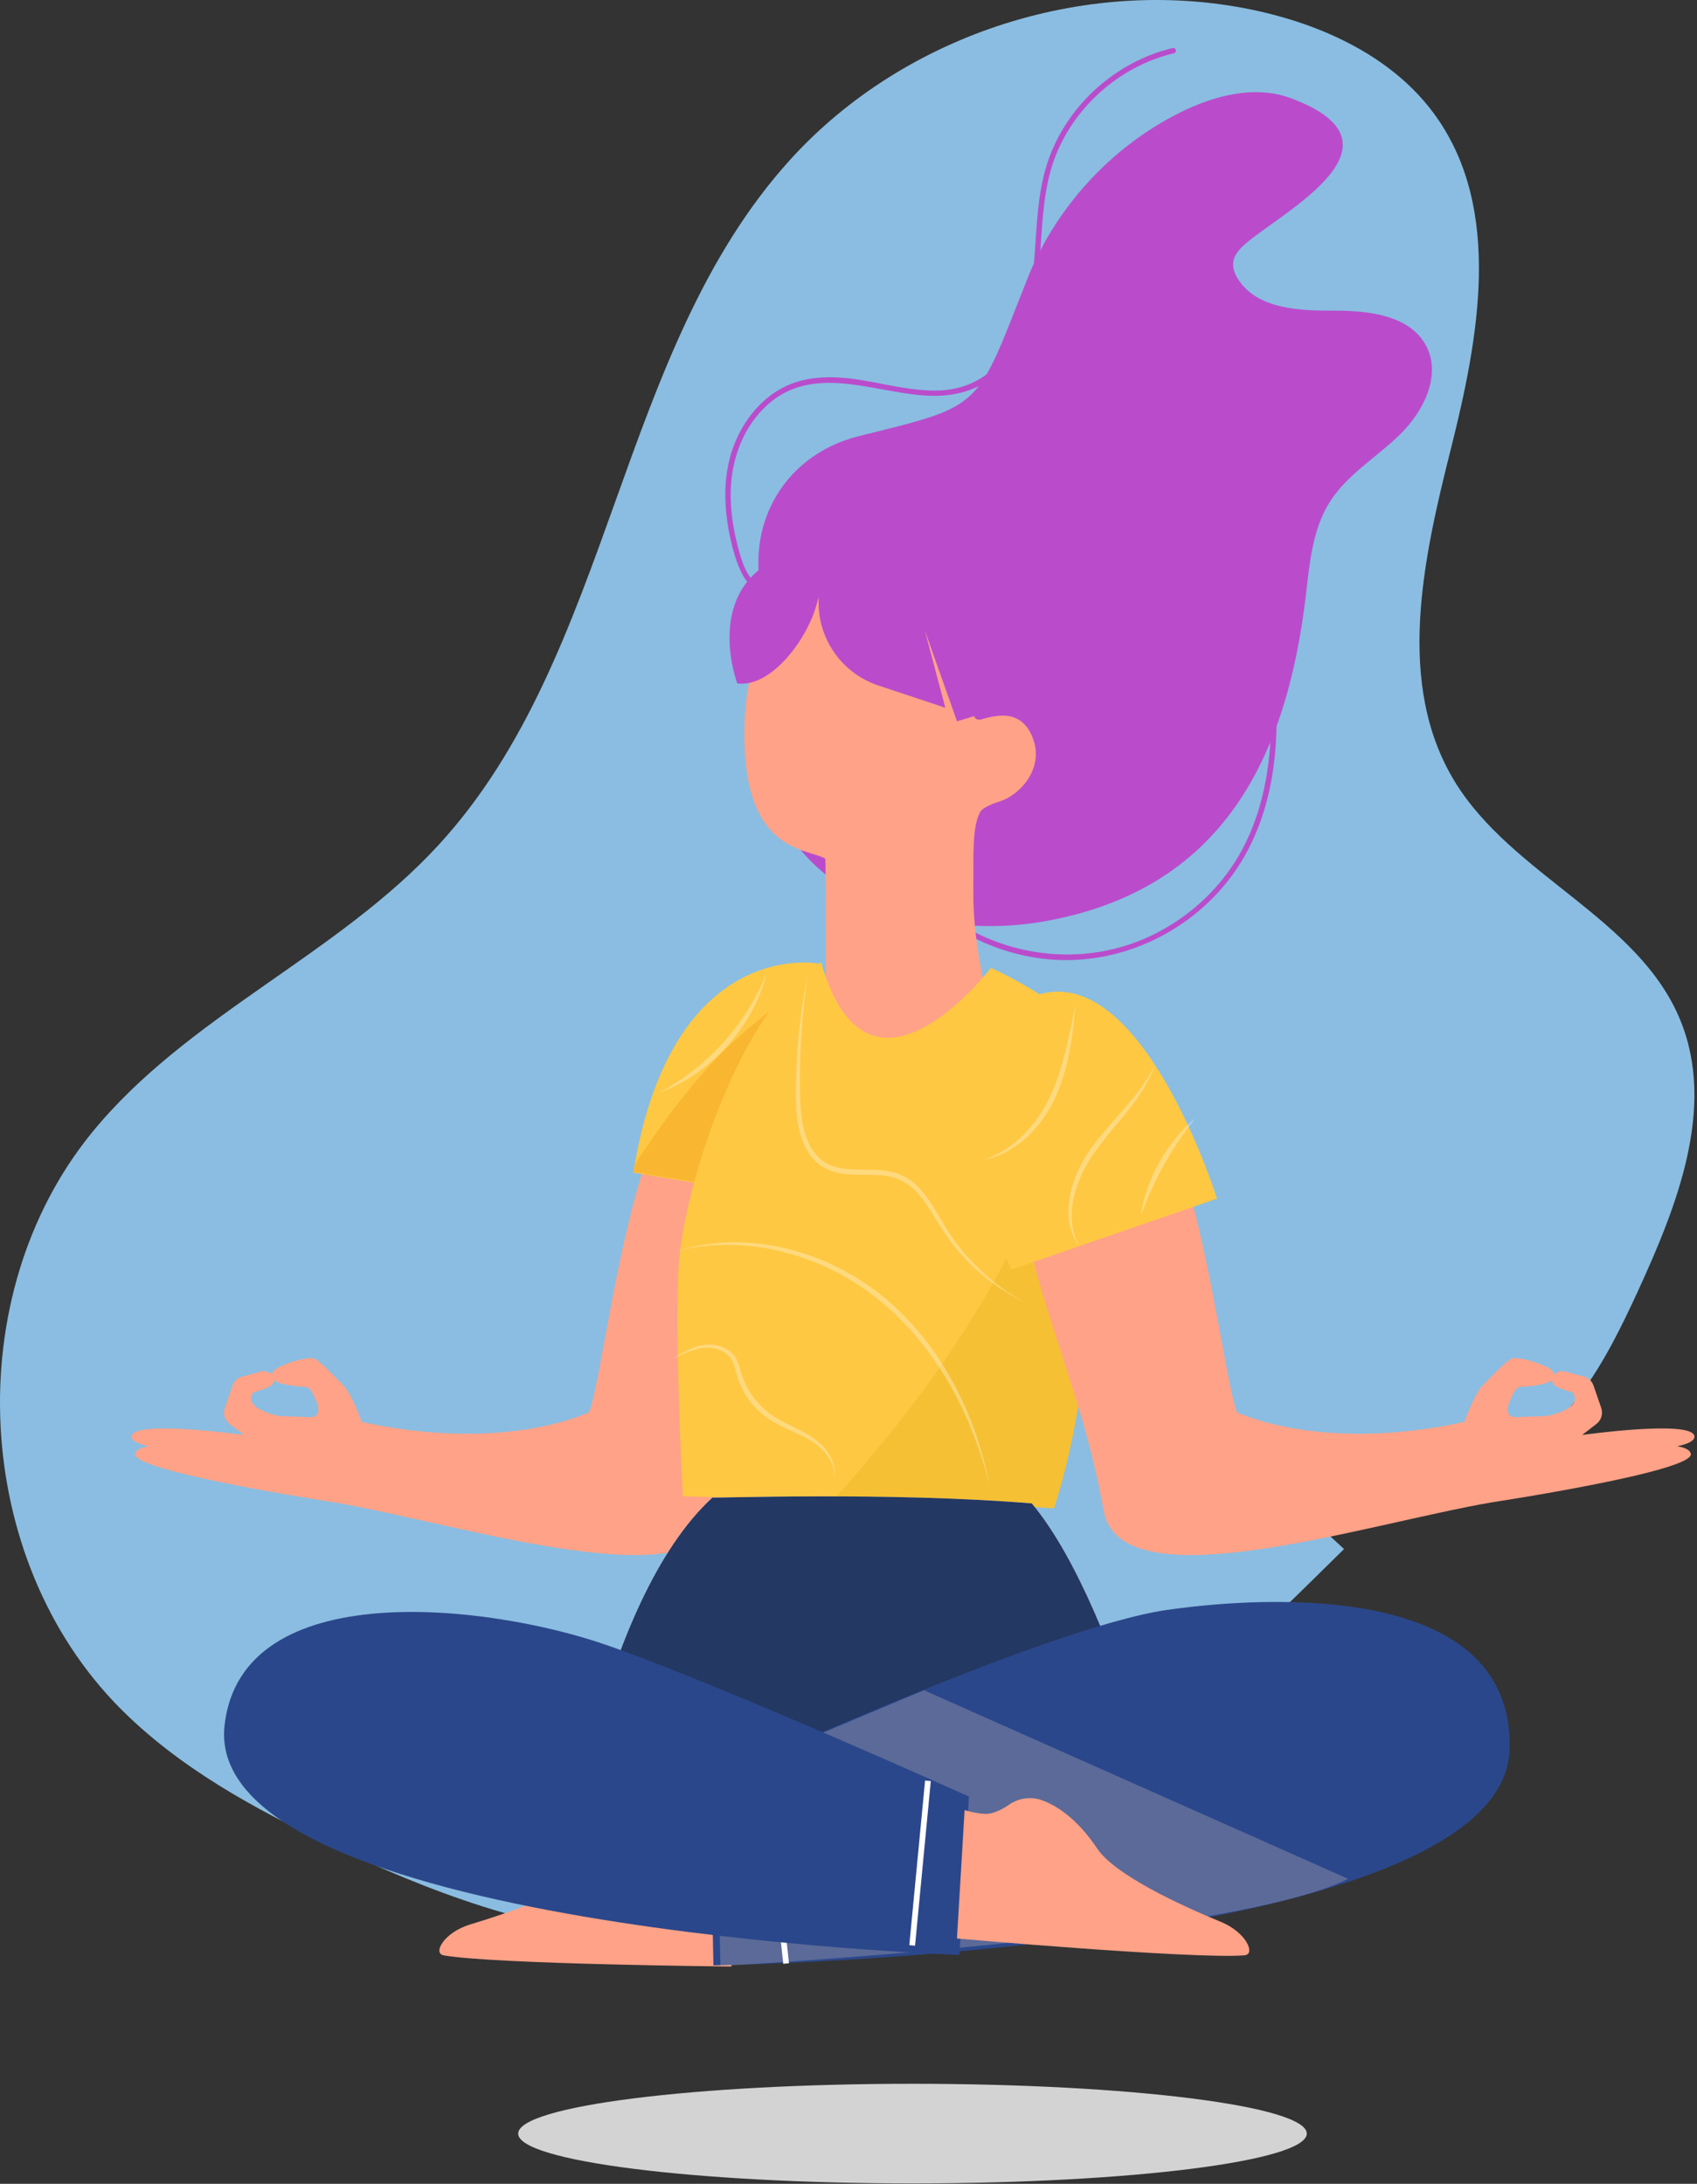
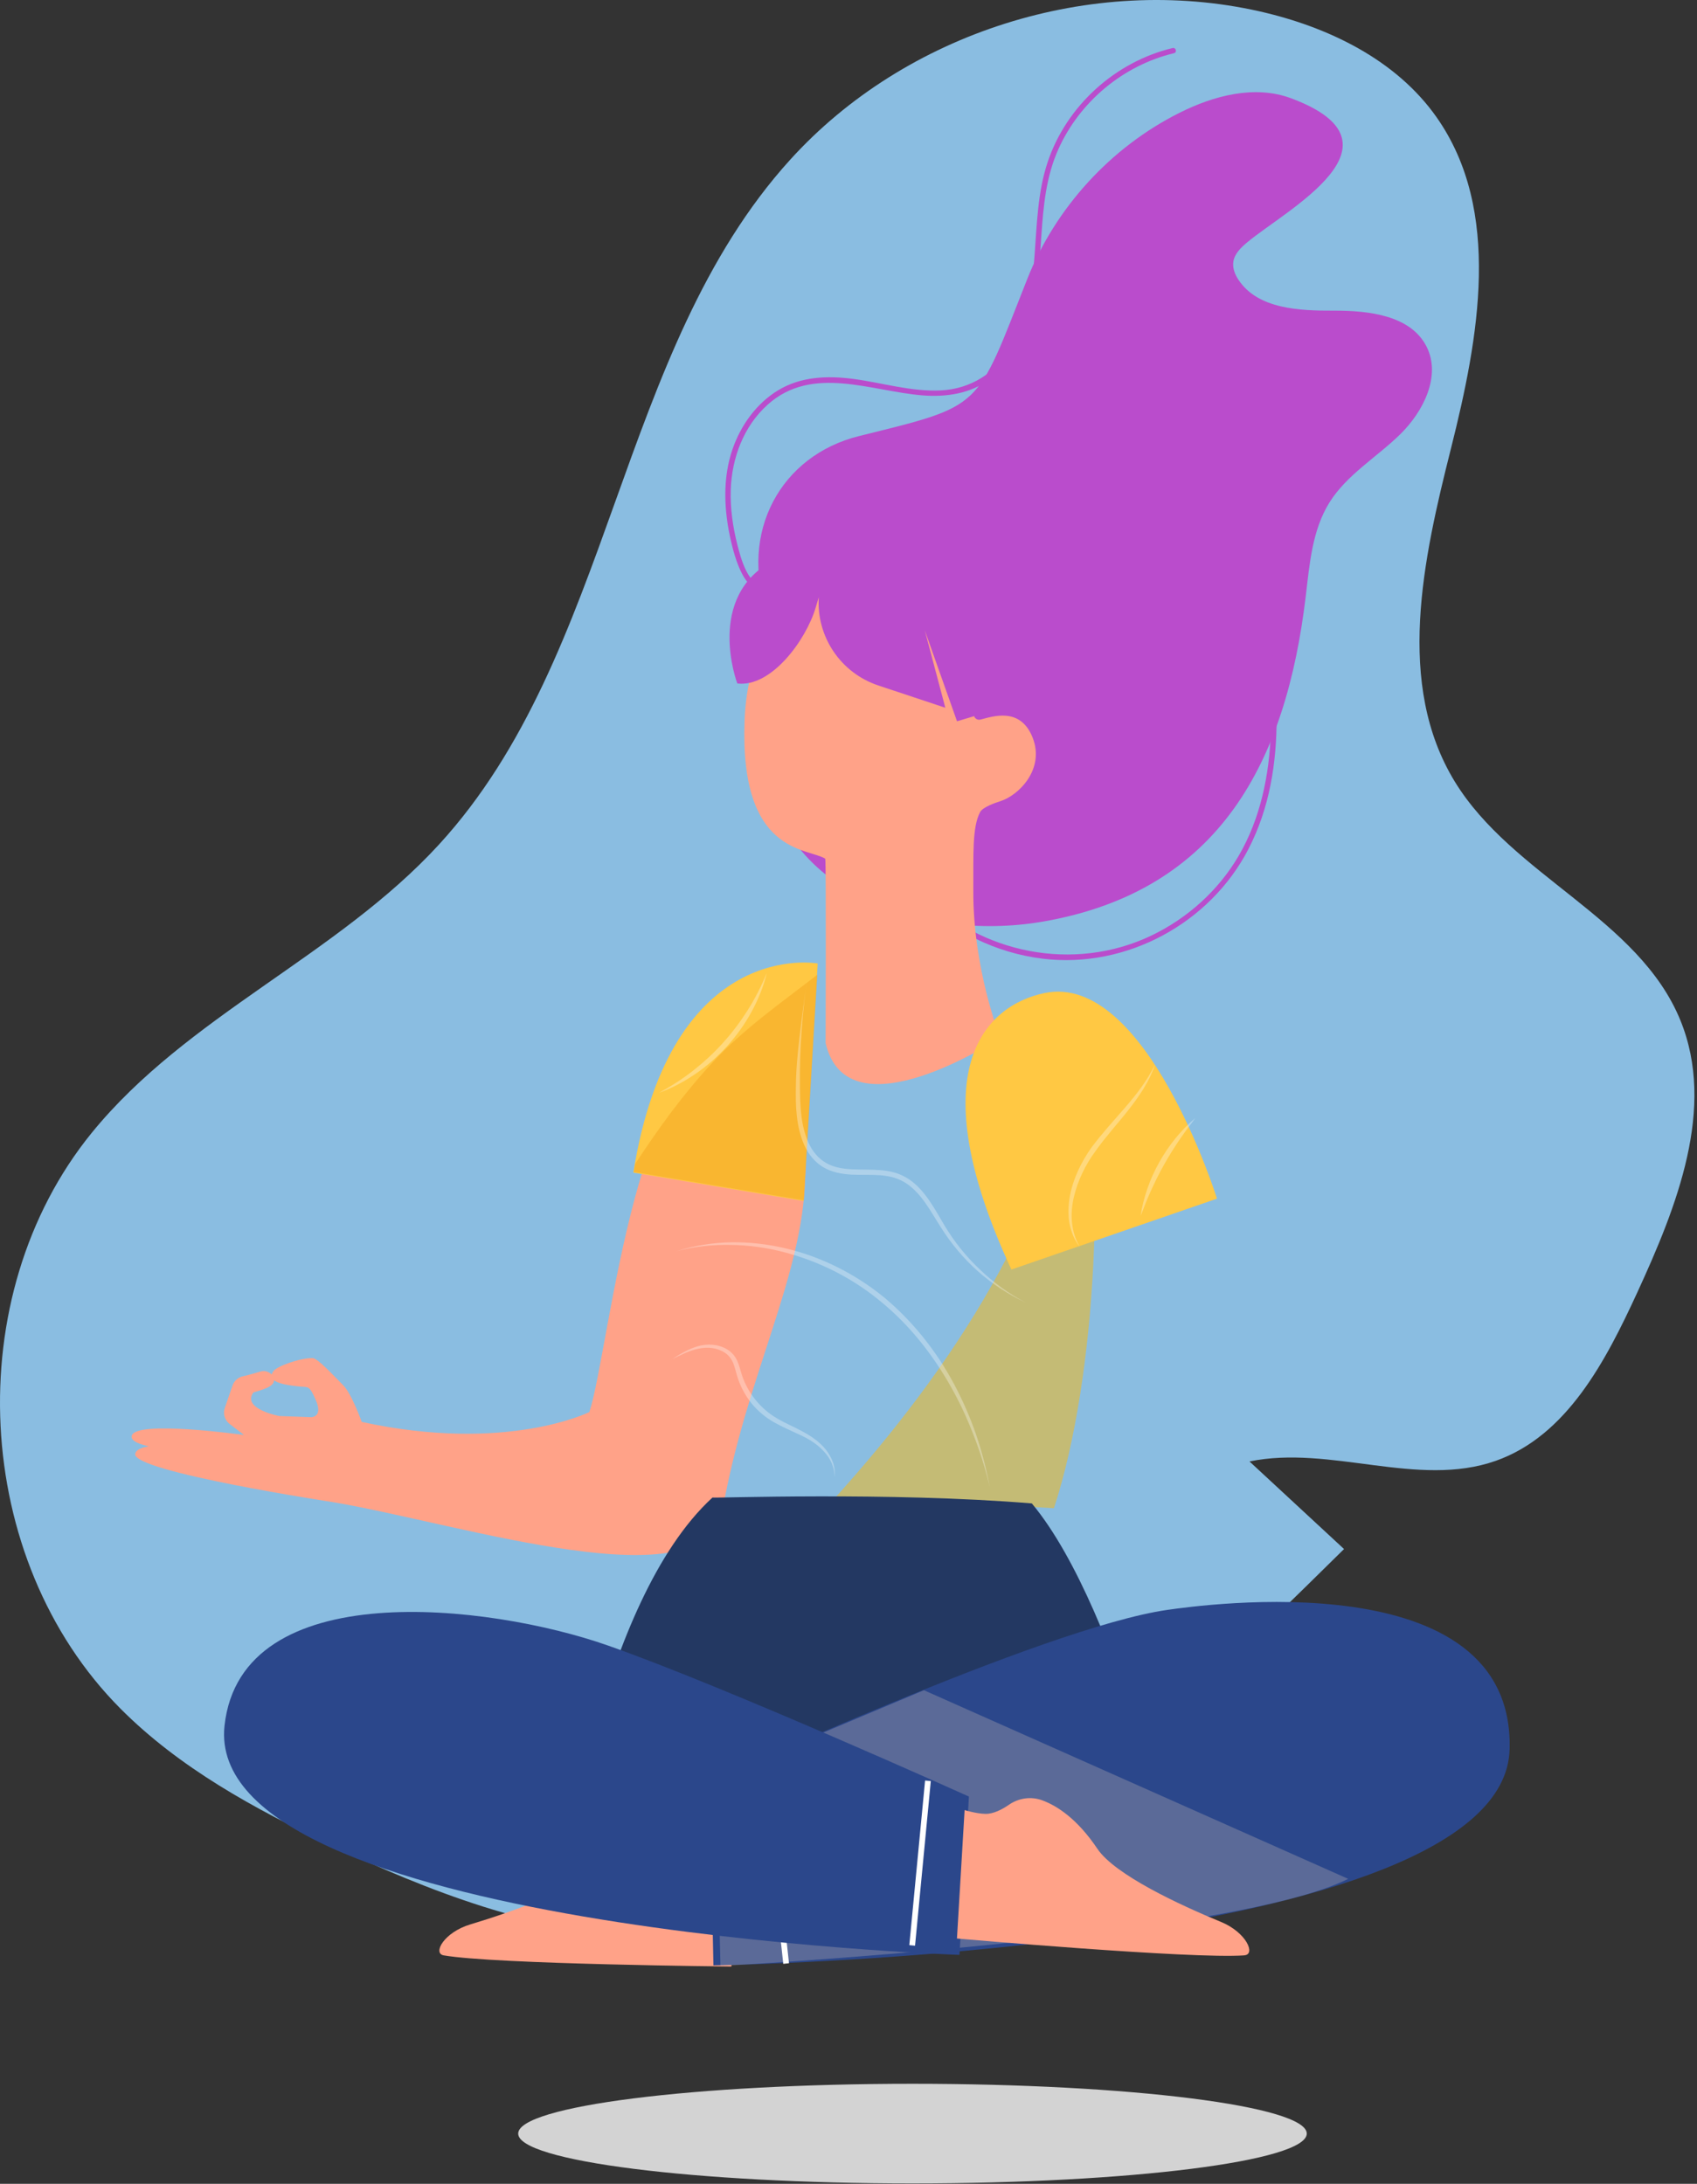
<svg xmlns="http://www.w3.org/2000/svg" width="310" height="399" viewBox="0 0 310 399" fill="none">
  <rect x="0" y="0" width="310" height="399" fill="#333333" stroke="none" />
  <g opacity="0.85">
    <path d="M245.523 283.021C227.671 300.631 209.659 318.364 188.607 331.969C167.556 345.575 142.959 354.93 117.905 353.892C97.73 353.064 78.421 345.624 60.174 336.974C46.399 330.437 32.76 322.985 22 312.173C-5.118 284.912 -7.514 236.816 16.749 206.985C34.144 185.595 61.57 174.621 80.2 154.293C112.086 119.507 112.642 64.145 144.342 29.186C165.431 5.916 199.405 -4.835 230.031 2.061C242.582 4.891 255.023 10.884 262.423 21.413C274.431 38.491 270.144 61.711 265.054 81.952C259.952 102.194 254.875 125.006 265.759 142.813C276.297 160.039 299.35 167.738 306.972 186.435C313.495 202.438 306.317 220.43 299.102 236.124C293.333 248.655 286.242 262.322 273.233 266.907C258.976 271.924 243.052 263.966 228.252 267.018" fill="#99D5FF" />
  </g>
  <path d="M50.006 251.836C50.327 253.096 48.931 253.652 46.287 254.406C44.126 257.434 51.031 258.719 51.031 258.719L56.863 258.929C56.863 258.929 59.025 258.929 57.727 255.902C56.43 252.874 56.307 253.541 54.491 253.306C52.761 253.096 48.326 252.689 49.957 250.501C50.599 249.636 54.663 248.129 57.085 248.129C58.024 248.129 60.964 251.366 62.694 253.096C64.25 254.653 66.079 259.794 66.079 259.794C92.554 265.553 107.663 257.99 107.663 257.99C111.443 246.436 116.397 187.725 136.596 190.555C140.376 191.086 148.283 203.456 147.085 214.986C146.702 233.287 136.337 251.28 131.976 275.982C128.949 293.11 84.561 278.503 60.964 274.475C60.964 274.475 24.05 268.865 24.705 265.627C25.347 262.389 41.321 265.194 41.321 265.194C41.321 265.194 23.618 265.404 24.05 262.389C24.482 259.362 44.558 262.179 44.558 262.179L41.926 260.153C41.049 259.473 40.703 258.299 41.062 257.249L42.482 253.133C42.779 252.268 43.508 251.638 44.397 251.453C45.41 251.243 46.646 250.847 47.622 250.575C48.61 250.304 49.734 250.823 49.994 251.824L50.006 251.836Z" fill="#FFA288" />
-   <path d="M210.233 259.276C211.74 254.901 213.259 250.465 213.679 245.856C214.1 241.246 213.334 236.365 210.616 232.608C210.27 232.126 209.85 231.645 209.281 231.459C208.602 231.249 207.861 231.521 207.231 231.879C204.673 233.35 203.117 236.155 202.301 238.985C200.226 246.14 202.301 254.345 207.515 259.659" fill="#B2CDC1" />
  <path d="M130.3 279.653L131.462 286.907L185.091 293.58L189.551 283.237L130.3 279.653Z" fill="#FFA288" />
  <path d="M140.209 112.233C134.896 97.206 142.679 83.218 156.887 79.683C179.828 73.987 178.16 74.975 187.661 50.965C192.825 37.94 202.893 26.929 215.408 20.639C221.721 17.463 229.195 15.486 235.817 17.945C258.178 26.262 234.841 38.385 227.787 44.316C226.675 45.255 225.526 46.355 225.304 47.801C225.118 48.987 225.6 50.174 226.267 51.162C229.813 56.464 237.324 56.785 243.699 56.76C250.074 56.736 257.696 57.625 260.587 63.31C263.305 68.648 260.044 75.185 255.757 79.375C251.47 83.564 246.034 86.727 242.859 91.806C239.709 96.848 239.227 103.052 238.523 108.971C234.965 138.876 223.018 162.763 190.49 168.386C167.659 172.328 138.8 162.182 139.603 134.798" fill="#BA4CCC" />
  <path d="M140.454 107.105C136.18 109.787 134.129 101.384 133.548 98.937C132.251 93.401 131.942 87.407 133.845 81.983C135.352 77.67 138.194 73.703 142.147 71.306C146.31 68.785 151.153 68.612 155.86 69.23C161.185 69.934 166.472 71.602 171.896 71.33C177.319 71.058 181.903 68.142 184.719 63.446C190.872 53.165 187.709 40.622 191.378 29.624C194.8 19.367 203.695 11.297 214.209 8.777C214.814 8.628 215.073 9.567 214.468 9.716C205.19 11.94 197.234 18.564 193.33 27.276C188.808 37.372 191.428 48.889 187.758 59.208C186.387 63.075 184.2 66.77 180.877 69.254C177.282 71.936 172.835 72.591 168.449 72.232C159.023 71.454 148.386 66.647 140.257 73.913C135.822 77.88 133.672 83.7 133.487 89.558C133.388 92.919 133.87 96.268 134.697 99.518C135.155 101.31 136.822 108.255 139.96 106.277C140.492 105.944 140.986 106.784 140.454 107.118V107.105Z" fill="#BA4CCC" />
  <path d="M168.302 163.122C179.075 174.305 196.247 177.667 210.306 170.944C216.891 167.793 222.549 162.726 226.256 156.399C230.271 149.529 231.877 141.607 232.148 133.723C232.457 124.678 231.148 115.657 229.739 106.747C229.641 106.129 230.58 105.869 230.678 106.487C233.199 122.404 235.781 140.162 228.072 155.102C221.067 168.695 205.76 176.999 190.54 175.17C181.867 174.12 173.689 170.091 167.623 163.801C167.191 163.344 167.87 162.665 168.315 163.109L168.302 163.122Z" fill="#BA4CCC" />
  <path d="M177.912 130.733C178.035 131.277 178.567 131.61 179.11 131.474C181.359 130.894 186.424 129.102 188.648 134.799C190.896 140.557 186.078 145.34 182.718 146.39C181.742 146.699 179.53 147.477 179.048 148.367C177.566 151.123 177.838 156.239 177.801 162.714C177.727 177.024 182.705 189.592 182.705 189.592C182.705 189.592 154.884 207.992 150.819 190.58C150.819 190.58 150.943 157.005 150.745 156.881C147.311 154.83 135.092 156.054 136.019 131.635C136.884 109.021 152.697 106.599 156.799 106.29C160.258 106.03 171.932 103.843 177.912 130.733Z" fill="#FFA288" />
  <path d="M141.457 102.311C128.646 108.897 134.687 124.875 134.687 124.875C140.876 125.629 147.202 117.016 148.993 111.047L149.574 109.107C149.104 116.324 153.576 122.948 160.433 125.234L172.688 129.312L168.932 115.162L174.825 131.783L183.461 129.188C183.461 129.188 171.329 86.938 141.445 102.311H141.457Z" fill="#BA4CCC" />
  <path d="M149.363 176.035C149.363 176.035 122.604 171.067 115.698 214.245L146.781 219.422L149.375 176.023L149.363 176.035Z" fill="#FFC843" />
  <g style="mix-blend-mode:multiply" opacity="0.58">
    <path d="M130.223 194.057C135.993 187.866 142.738 183.182 149.311 178.091L146.852 219.303L115.769 214.125C115.856 213.606 115.954 213.137 116.041 212.63C120.328 206.105 124.886 199.791 130.223 194.069V194.057Z" fill="#F5A922" />
  </g>
-   <path d="M150.005 175.825C135.97 182.733 124.444 217.099 123.9 232.645C123.344 248.302 124.753 273.412 124.753 273.412C124.753 273.412 177.134 274.549 192.527 275.575C200.99 249.785 202.077 206.249 196.839 186.341C196.839 186.341 188.389 180.101 181.013 176.839C181.013 176.839 158.615 206.225 150.005 175.825Z" fill="#FFC843" />
  <g style="mix-blend-mode:multiply" opacity="0.58">
    <path d="M197.557 189.406C201.955 210.439 200.571 251.033 192.529 275.563C184.708 275.044 167.363 274.5 152.168 274.08C174.047 249.933 192.553 221.672 197.557 189.406Z" fill="#EEBA28" />
  </g>
-   <path d="M283.566 251.836C283.244 253.096 284.64 253.652 287.284 254.406C289.446 257.434 282.54 258.719 282.54 258.719L276.709 258.929C276.709 258.929 274.547 258.929 275.844 255.902C277.141 252.874 277.265 253.541 279.081 253.306C280.811 253.096 285.246 252.689 283.615 250.501C282.973 249.636 278.908 248.129 276.487 248.129C275.548 248.129 272.607 251.366 270.878 253.096C269.321 254.653 267.493 259.794 267.493 259.794C241.018 265.553 225.909 257.99 225.909 257.99C222.128 246.436 217.174 187.725 196.976 190.555C193.195 191.086 185.289 203.456 186.487 214.986C186.87 233.287 197.235 251.28 201.596 275.982C204.623 293.11 249.011 278.503 272.607 274.475C272.607 274.475 309.522 268.865 308.867 265.627C308.224 262.389 292.25 265.194 292.25 265.194C292.25 265.194 309.954 265.404 309.522 262.389C309.089 259.362 289.014 262.179 289.014 262.179L291.645 260.153C292.522 259.473 292.868 258.299 292.51 257.249L291.089 253.133C290.793 252.268 290.064 251.638 289.174 251.453C288.161 251.243 286.926 250.847 285.95 250.575C284.962 250.304 283.837 250.823 283.578 251.824L283.566 251.836Z" fill="#FFA288" />
  <path d="M190.799 181.436C179.89 183.722 167.919 195.684 184.758 231.954L222.314 219.003C222.314 219.003 209.367 177.556 190.799 181.436Z" fill="#FFC843" />
-   <path d="M188.501 274.698C205.043 294.557 216.434 347.101 216.434 347.101L102.739 344.357C102.739 344.357 109.286 292.752 130.152 273.611C130.227 273.759 162.31 272.536 188.501 274.686V274.698Z" fill="#FFE8D8" />
  <path d="M188.501 274.698C205.043 294.557 216.434 347.101 216.434 347.101L102.739 344.357C102.739 344.357 109.286 292.752 130.152 273.611C130.227 273.759 162.31 272.536 188.501 274.686V274.698Z" fill="#233862" />
  <g opacity="0.31">
    <path d="M210.974 194.534C209.578 197.426 207.614 199.947 205.538 202.344C203.45 204.754 201.276 207.114 199.349 209.709C197.483 212.366 196.025 215.369 195.433 218.582C195.148 220.188 195.087 221.844 195.358 223.463C195.655 225.07 196.285 226.614 197.298 227.875C195.605 225.107 195.457 221.758 196.161 218.743C196.878 215.69 198.274 212.811 200.139 210.29C201.955 207.707 204.13 205.359 206.119 202.826C208.095 200.305 209.961 197.599 210.986 194.534H210.974Z" fill="white" />
    <path d="M218.3 204.334C216.965 205.434 215.767 206.694 214.68 208.041C213.58 209.388 212.617 210.846 211.764 212.354C210.924 213.874 210.183 215.456 209.627 217.099C209.059 218.743 208.602 220.411 208.379 222.129C208.997 220.51 209.615 218.928 210.331 217.371C211.048 215.826 211.789 214.294 212.629 212.824C213.444 211.341 214.359 209.907 215.297 208.486C216.249 207.077 217.274 205.706 218.324 204.334H218.3Z" fill="white" />
-     <path d="M196.457 183.585C195.839 186.44 195.32 189.319 194.616 192.124C193.912 194.929 193.084 197.71 191.824 200.292C190.638 202.9 188.983 205.297 186.969 207.324C184.955 209.35 182.497 210.982 179.705 211.871C182.608 211.377 185.289 209.857 187.488 207.867C189.687 205.866 191.404 203.369 192.701 200.712C193.924 198.019 194.789 195.164 195.345 192.285C195.901 189.405 196.235 186.489 196.457 183.585Z" fill="white" />
    <path d="M180.816 271.719C180.199 268.432 179.359 265.17 178.271 261.994C177.16 258.818 175.813 255.729 174.219 252.763C171.032 246.831 166.757 241.444 161.569 237.094C156.331 232.806 150.153 229.667 143.581 228.097C140.295 227.319 136.922 226.923 133.55 226.973C130.177 227.047 126.829 227.578 123.629 228.579C126.866 227.739 130.226 227.381 133.55 227.455C136.873 227.504 140.196 227.974 143.396 228.827C149.808 230.519 155.861 233.597 160.951 237.847C166.09 242.049 170.278 247.35 173.565 253.121C175.22 256.013 176.628 259.041 177.827 262.155C179.05 265.256 180.038 268.457 180.816 271.719Z" fill="white" />
    <path d="M122.642 248.413C124.235 247.622 125.817 246.782 127.534 246.436C129.202 246.041 131.043 246.238 132.414 247.153C133.106 247.61 133.6 248.253 133.921 249.006C134.242 249.773 134.415 250.638 134.687 251.515C135.231 253.27 136.095 254.913 137.244 256.359C138.406 257.78 139.839 258.979 141.432 259.881C143.014 260.771 144.657 261.463 146.25 262.217C147.844 262.958 149.339 263.885 150.5 265.182C151.686 266.443 152.514 268.111 152.403 269.915C152.736 268.136 151.983 266.295 150.871 264.874C149.734 263.44 148.178 262.39 146.609 261.549C145.04 260.684 143.384 260.017 141.889 259.115C140.395 258.238 139.085 257.101 138.01 255.754C136.923 254.431 136.083 252.899 135.539 251.256C135.268 250.44 135.082 249.55 134.699 248.685C134.329 247.808 133.649 247.017 132.822 246.535C131.166 245.546 129.165 245.472 127.423 245.979C125.669 246.51 124.137 247.449 122.654 248.426L122.642 248.413Z" fill="white" />
    <path d="M140.048 177.852C139.072 180.175 137.948 182.411 136.614 184.525C135.279 186.625 133.797 188.627 132.129 190.469C130.474 192.322 128.645 194.003 126.693 195.548C124.741 197.092 122.629 198.439 120.417 199.65C122.789 198.798 125.05 197.587 127.138 196.141C129.238 194.707 131.141 192.99 132.858 191.111C134.551 189.208 136.058 187.132 137.269 184.895C138.492 182.671 139.455 180.298 140.061 177.852H140.048Z" fill="white" />
-     <path d="M147.597 177.852C146.905 181.275 146.361 184.722 145.978 188.195C145.62 191.667 145.422 195.164 145.385 198.674C145.324 202.146 145.435 205.792 146.88 209.128C147.597 210.784 148.795 212.304 150.389 213.256C151.995 214.22 153.86 214.516 155.615 214.615C157.394 214.689 159.135 214.603 160.828 214.726C161.668 214.801 162.508 214.924 163.311 215.159C164.102 215.406 164.855 215.752 165.56 216.209C168.376 218.088 169.982 221.301 171.86 224.217C173.726 227.195 176.011 229.926 178.63 232.262C181.262 234.585 184.227 236.525 187.377 237.996C184.288 236.377 181.447 234.313 178.951 231.903C176.431 229.518 174.257 226.8 172.49 223.822C171.601 222.326 170.761 220.794 169.748 219.336C168.747 217.878 167.561 216.481 166.041 215.455C165.275 214.949 164.448 214.553 163.571 214.282C162.693 214.022 161.804 213.886 160.902 213.8C159.123 213.651 157.369 213.725 155.664 213.639C153.959 213.565 152.279 213.293 150.858 212.453C149.437 211.625 148.363 210.29 147.683 208.758C146.287 205.656 146.164 202.122 146.127 198.674C146.077 195.201 146.188 191.717 146.448 188.244C146.683 184.772 147.065 181.299 147.597 177.852Z" fill="white" />
+     <path d="M147.597 177.852C145.62 191.667 145.422 195.164 145.385 198.674C145.324 202.146 145.435 205.792 146.88 209.128C147.597 210.784 148.795 212.304 150.389 213.256C151.995 214.22 153.86 214.516 155.615 214.615C157.394 214.689 159.135 214.603 160.828 214.726C161.668 214.801 162.508 214.924 163.311 215.159C164.102 215.406 164.855 215.752 165.56 216.209C168.376 218.088 169.982 221.301 171.86 224.217C173.726 227.195 176.011 229.926 178.63 232.262C181.262 234.585 184.227 236.525 187.377 237.996C184.288 236.377 181.447 234.313 178.951 231.903C176.431 229.518 174.257 226.8 172.49 223.822C171.601 222.326 170.761 220.794 169.748 219.336C168.747 217.878 167.561 216.481 166.041 215.455C165.275 214.949 164.448 214.553 163.571 214.282C162.693 214.022 161.804 213.886 160.902 213.8C159.123 213.651 157.369 213.725 155.664 213.639C153.959 213.565 152.279 213.293 150.858 212.453C149.437 211.625 148.363 210.29 147.683 208.758C146.287 205.656 146.164 202.122 146.127 198.674C146.077 195.201 146.188 191.717 146.448 188.244C146.683 184.772 147.065 181.299 147.597 177.852Z" fill="white" />
  </g>
  <path d="M81.056 357.259C78.981 356.9 81.106 353.045 85.924 351.599C93.633 349.288 106.024 344.926 109.668 340.502C113.869 335.398 117.76 333.396 120.552 332.667C122.652 332.111 124.876 332.655 126.532 334.051C127.656 335.003 129.188 336.028 130.67 336.127C132.412 336.251 134.5 335.806 134.5 335.806L133.611 359.298C133.611 359.298 90.408 358.89 81.056 357.259Z" fill="#FFA288" />
  <path d="M130.325 359.088C130.325 359.088 274.769 356.975 275.77 319.606C276.697 285.079 219.287 293.284 213.246 294.137C190.601 297.375 129.646 325.612 129.646 325.612L130.325 359.088Z" fill="#2B478B" />
  <g style="mix-blend-mode:multiply" opacity="0.28">
    <path d="M168.784 308.816L130.795 324.795L131.61 359.198C131.61 359.198 224.489 354.181 246.281 343.282L168.784 308.816Z" fill="#D8C7BC" />
  </g>
  <path d="M143.605 358.754L139.467 320.371" stroke="white" stroke-width="1.05" stroke-miterlimit="10" />
  <path d="M175.268 357.172C175.268 357.172 36.952 352.452 41.016 315.293C44.043 287.661 89.358 293.049 110.953 300.612C132.536 308.175 176.998 328.243 176.998 328.243L175.268 357.172Z" fill="#2B478B" />
  <path d="M227.33 357.246C229.43 357.085 227.688 353.057 223.031 351.141C215.581 348.089 203.672 342.553 200.472 337.795C196.791 332.308 193.109 329.936 190.404 328.935C188.365 328.181 186.104 328.502 184.313 329.738C183.102 330.578 181.472 331.443 179.989 331.406C178.247 331.357 176.209 330.714 176.209 330.714L174.813 354.181C174.813 354.181 217.854 357.963 227.318 357.258L227.33 357.246Z" fill="#FFA288" />
  <path d="M169.512 325.363L166.633 355.441" stroke="white" stroke-width="1.05" stroke-miterlimit="10" />
  <path d="M166.688 398.925C126.908 398.925 94.661 394.85 94.661 389.823C94.661 384.797 126.908 380.722 166.688 380.722C206.467 380.722 238.715 384.797 238.715 389.823C238.715 394.85 206.467 398.925 166.688 398.925Z" fill="#D3D3D3" />
</svg>